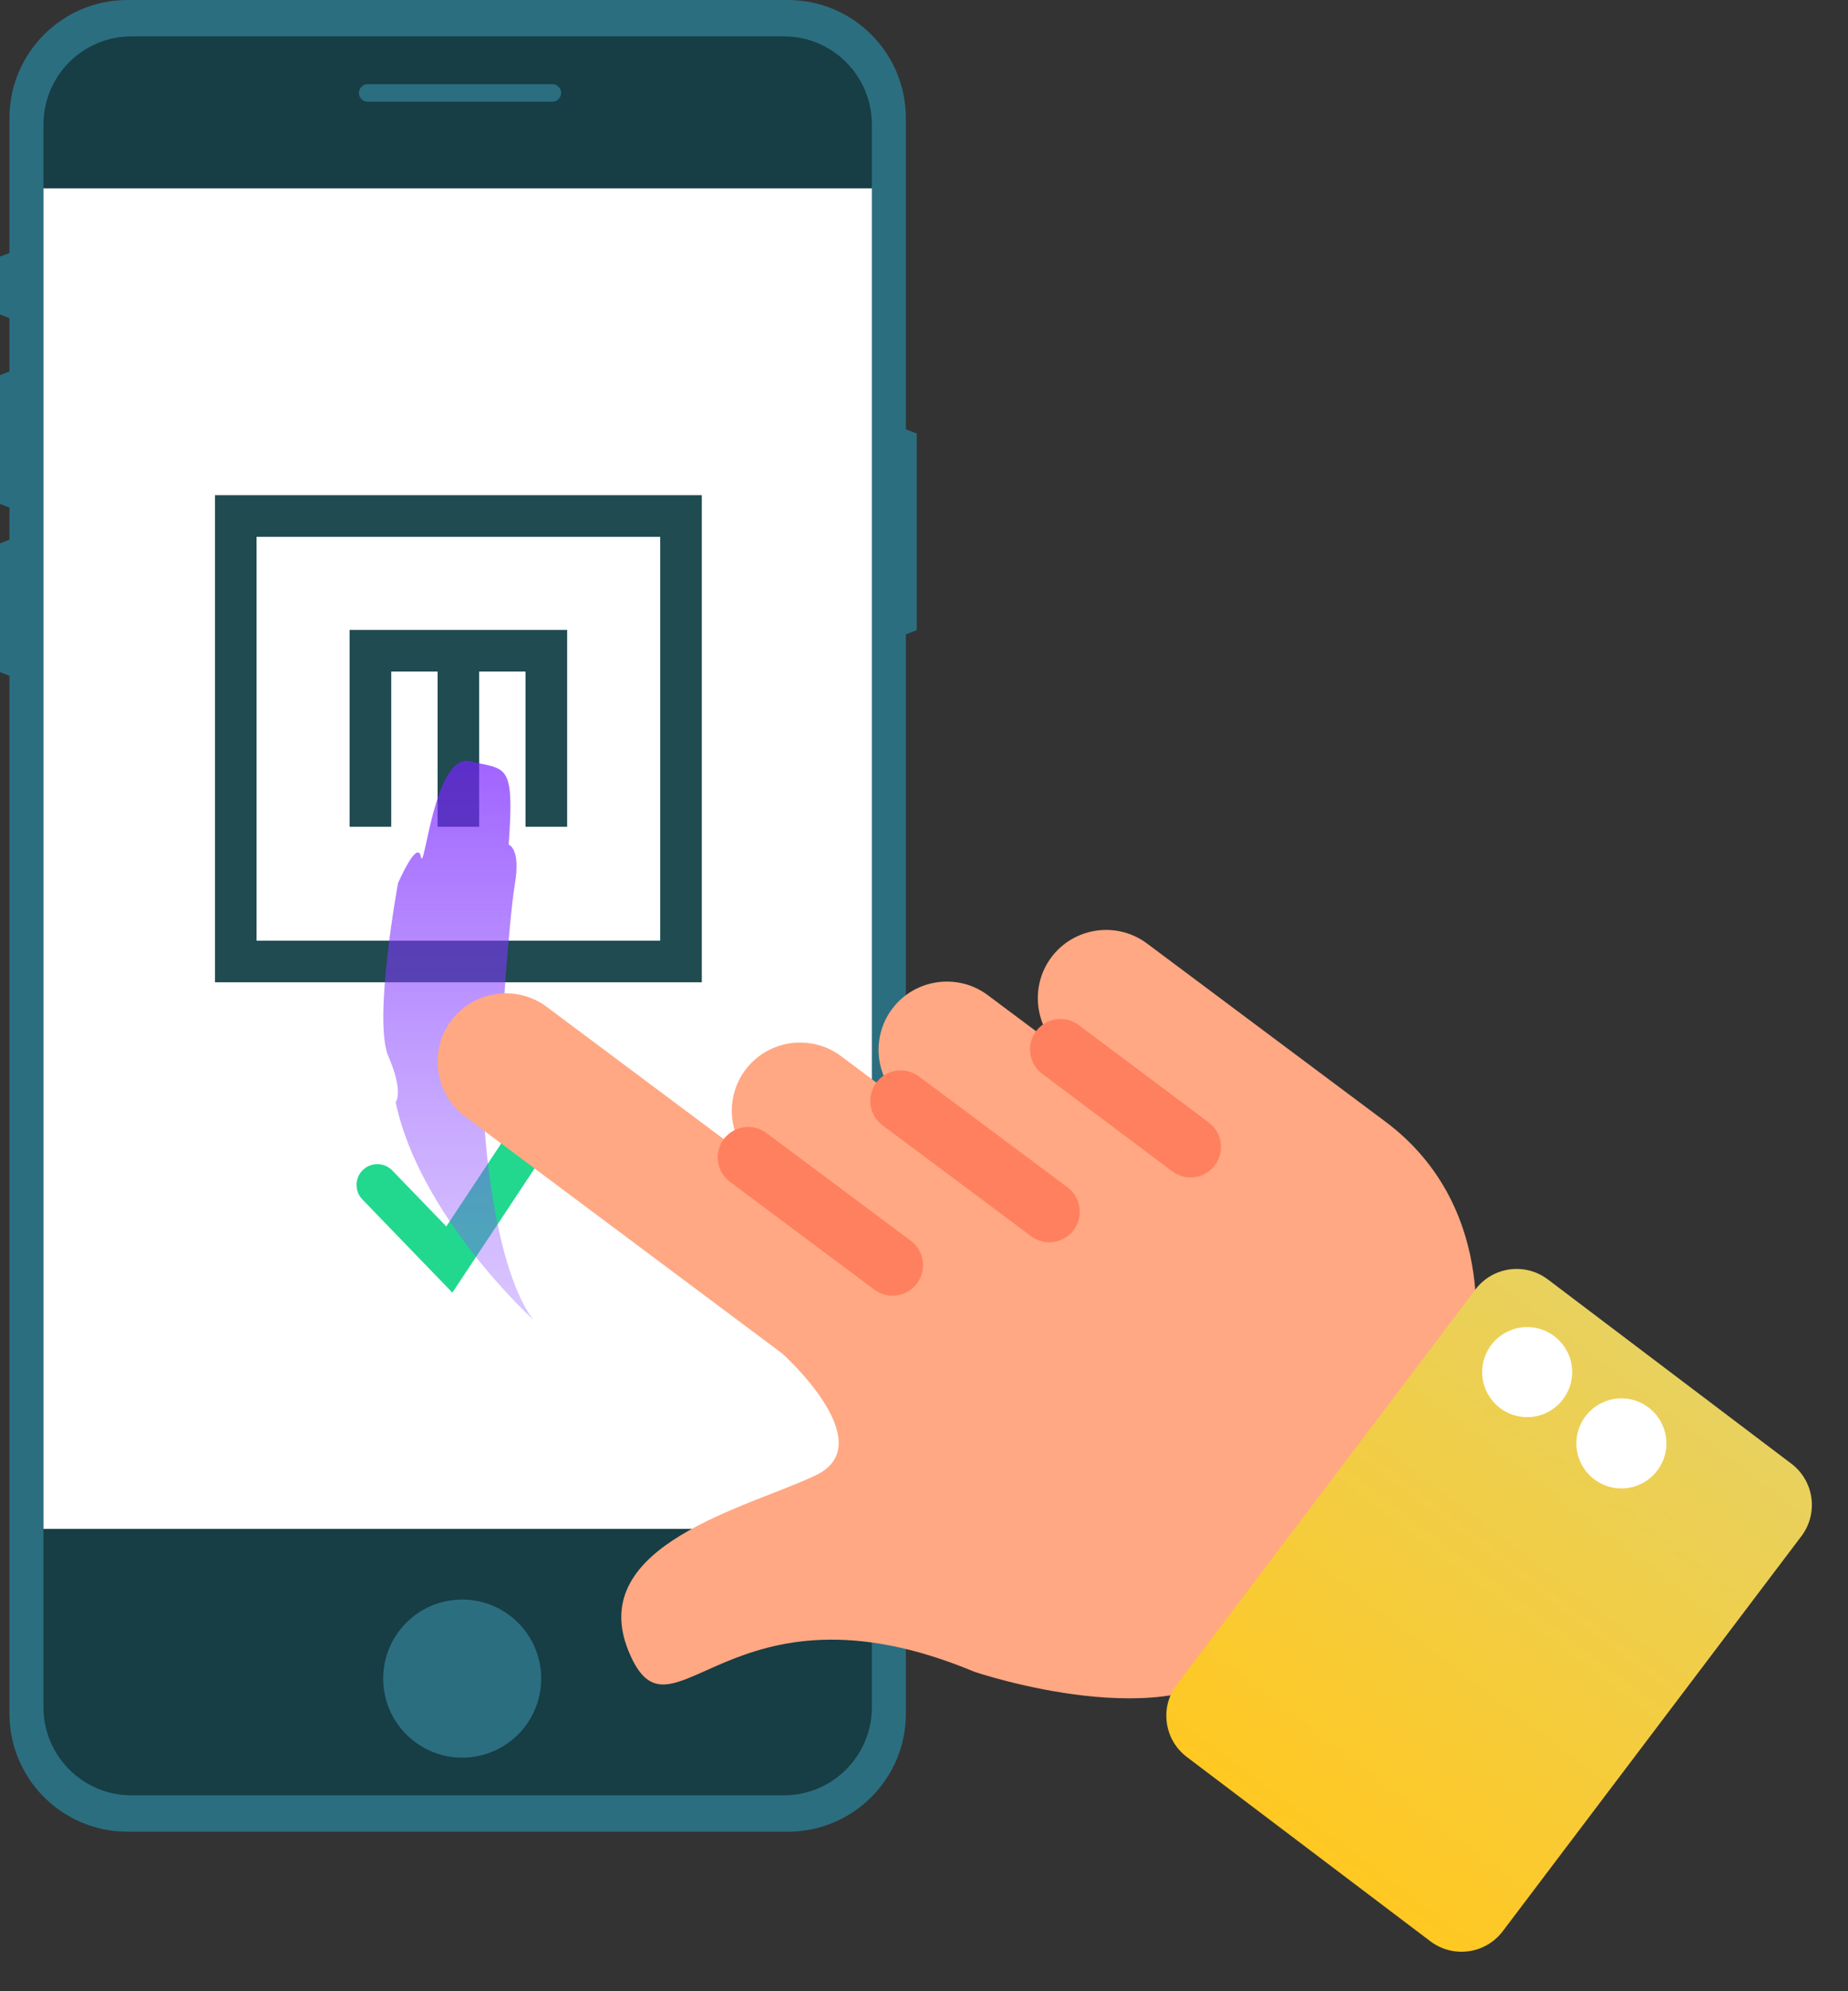
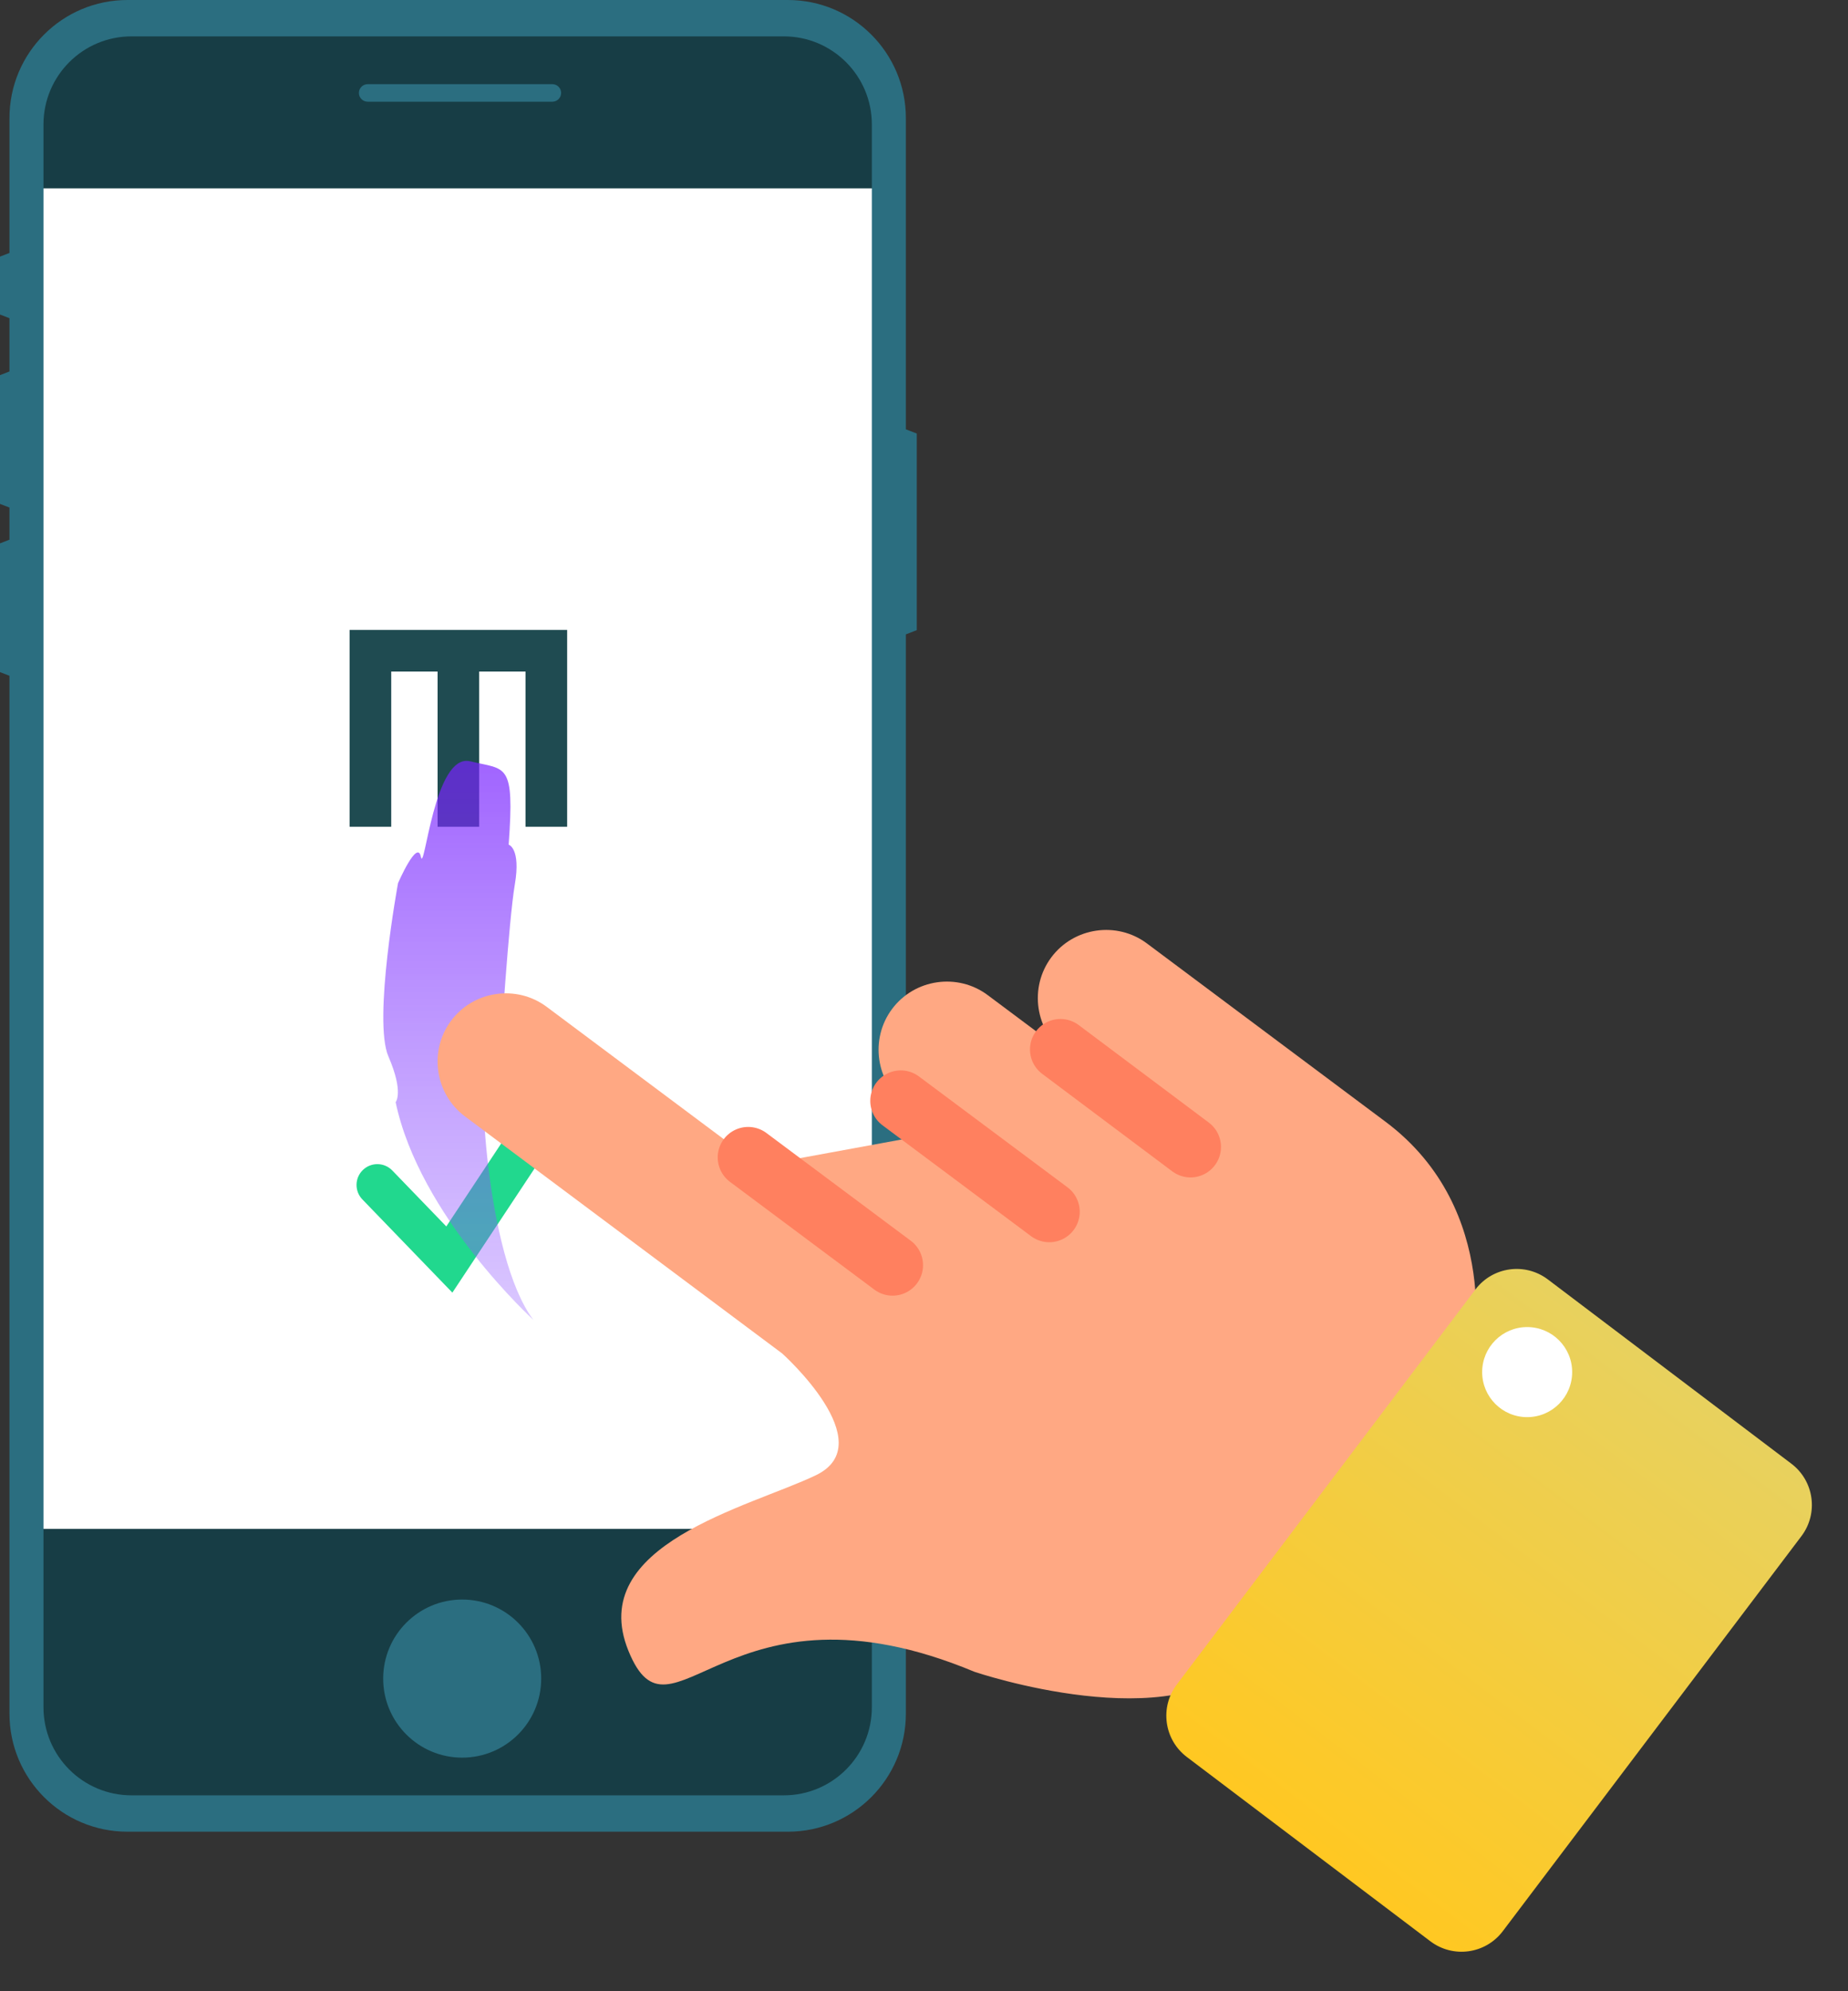
<svg xmlns="http://www.w3.org/2000/svg" width="91" height="98" viewBox="0 0 91 98" fill="none">
  <rect x="0" y="0" width="91" height="98" fill="#333333" stroke="none" />
  <g id="PICTO FAQ_ReÌaliser mes tests">
    <g id="Group">
      <g id="Group_2">
        <path id="Vector" d="M43.756 8.19H1.388V76.144H43.756V8.19Z" fill="white" />
        <path id="Vector_2" d="M7.528 0.901H37.704C40.977 0.901 43.634 3.558 43.634 6.83V9.269H1.599V6.83C1.599 3.558 4.256 0.901 7.528 0.901Z" fill="#173D45" />
        <path id="Vector_3" d="M1.599 75.246H43.634V84.49C43.634 87.107 41.509 89.232 38.892 89.232H6.341C3.724 89.232 1.599 87.107 1.599 84.49V75.246Z" fill="#173D45" />
        <g id="Group_3">
          <path id="Vector_4" d="M45.144 21.337L44.607 21.13V5.812C44.607 2.602 42.005 0 38.796 0H6.277C3.068 0 0.466 2.602 0.466 5.812V12.449L0 12.629V15.48L0.466 15.66V18.282L0 18.462V24.8L0.466 24.98V26.561L0 26.741V33.079L0.466 33.259V84.338C0.466 87.547 3.068 90.149 6.277 90.149H38.796C42.005 90.149 44.607 87.547 44.607 84.338V31.221L45.144 31.013V21.337ZM42.932 84.024C42.932 86.418 40.991 88.359 38.597 88.359H6.476C4.082 88.359 2.141 86.418 2.141 84.024V6.125C2.141 3.731 4.082 1.79 6.476 1.79H38.597C40.991 1.79 42.932 3.731 42.932 6.125L42.932 84.024Z" fill="#2B6E80" />
          <path id="Vector_5" d="M27.201 4.143H18.104C17.866 4.143 17.673 4.336 17.673 4.574C17.673 4.812 17.866 5.005 18.104 5.005H27.201C27.439 5.005 27.631 4.812 27.631 4.574C27.631 4.336 27.439 4.143 27.201 4.143Z" fill="#2B6E80" />
        </g>
        <path id="Vector_6" d="M22.759 86.504C24.908 86.504 26.65 84.763 26.65 82.614C26.65 80.465 24.908 78.723 22.759 78.723C20.611 78.723 18.869 80.465 18.869 82.614C18.869 84.763 20.611 86.504 22.759 86.504Z" fill="#2B6E80" />
      </g>
      <g id="Group_4">
-         <path id="Vector_7" d="M34.559 48.344H10.586V24.371H34.559V48.344ZM12.634 46.296H32.51V26.42H12.634V46.296Z" fill="#1F4B51" />
        <path id="Vector_8" d="M27.928 40.689H25.879V33.051H19.265V40.689H17.216V31.002H27.928V40.689Z" fill="#1F4B51" />
        <path id="Vector_9" d="M23.596 32.026H21.548V40.689H23.596V32.026Z" fill="#1F4B51" />
      </g>
      <path id="Vector_10" d="M22.276 63.618L17.844 59.03C17.451 58.623 17.462 57.975 17.869 57.582C18.276 57.189 18.925 57.2 19.318 57.607L21.977 60.36L25.709 54.724C26.021 54.252 26.657 54.123 27.129 54.435C27.6 54.748 27.729 55.383 27.417 55.855L22.276 63.618Z" fill="#21D88E" />
      <path id="Vector_11" opacity="0.7" d="M26.269 64.963C26.269 64.963 20.666 59.87 19.482 54.244C19.482 54.244 19.896 53.77 19.126 51.993C18.356 50.217 19.6 43.465 19.6 43.465C19.6 43.465 20.547 41.28 20.725 42.165C20.903 43.051 21.377 37.04 23.153 37.469C24.93 37.898 25.344 37.484 25.048 41.57C25.048 41.57 25.655 41.748 25.352 43.525C25.048 45.301 24.647 51.697 24.647 51.697C24.647 51.697 24.456 53.076 23.982 52.653C23.509 52.23 23.878 61.824 26.269 64.963Z" fill="url(#paint0_linear_6459_3872)" />
    </g>
    <g id="Group_5">
      <path id="Vector_12" d="M37.384 57.367L26.922 49.553C25.439 48.446 23.32 48.753 22.213 50.236C21.106 51.718 21.413 53.837 22.895 54.945L38.515 66.611C38.515 66.611 43.457 71.033 40.172 72.607C36.888 74.18 28.818 76.015 30.945 81.246C33.072 86.478 35.778 77.186 47.99 82.281C47.99 82.281 57.865 85.629 61.451 81.597L72.503 66.8C72.503 66.8 74.058 59.563 68.217 55.2L56.48 46.434C54.997 45.326 52.878 45.633 51.77 47.116C50.663 48.598 50.97 50.717 52.453 51.825L55.441 54.057" fill="#FFA883" />
-       <path id="Vector_13" d="M43.157 61.679L37.384 57.367C35.901 56.26 35.594 54.141 36.702 52.658C37.809 51.176 39.928 50.869 41.41 51.976L51.414 59.448" fill="#FFA883" />
      <path id="Vector_14" d="M47.553 56.564L44.611 54.366C43.128 53.259 42.821 51.14 43.928 49.657C45.036 48.175 47.155 47.868 48.637 48.975L57.679 55.728" fill="#FFA883" />
      <path id="Vector_15" d="M36.842 56.963L43.952 62.267" stroke="#FF805F" stroke-width="3" stroke-miterlimit="10" stroke-linecap="round" />
      <path id="Vector_16" d="M44.355 54.181L51.669 59.637" stroke="#FF805F" stroke-width="3" stroke-miterlimit="10" stroke-linecap="round" />
      <path id="Vector_17" d="M52.219 51.65L58.624 56.448" stroke="#FF805F" stroke-width="3" stroke-miterlimit="10" stroke-linecap="round" />
      <g id="Group_6">
        <path id="Vector_18" d="M72.654 63.462L57.948 82.906C57.1 84.028 57.322 85.624 58.443 86.472L70.434 95.541C71.556 96.389 73.152 96.168 74 95.046L88.706 75.603C89.554 74.481 89.332 72.885 88.211 72.037L76.22 62.968C75.098 62.12 73.502 62.341 72.654 63.462Z" fill="url(#paint1_linear_6459_3872)" />
        <path id="Vector_19" d="M75.201 69.746C76.425 69.746 77.417 68.753 77.417 67.529C77.417 66.305 76.425 65.313 75.201 65.313C73.977 65.313 72.985 66.305 72.985 67.529C72.985 68.753 73.977 69.746 75.201 69.746Z" fill="white" />
-         <path id="Vector_20" d="M79.841 73.255C81.065 73.255 82.057 72.263 82.057 71.039C82.057 69.815 81.065 68.822 79.841 68.822C78.617 68.822 77.625 69.815 77.625 71.039C77.625 72.263 78.617 73.255 79.841 73.255Z" fill="white" />
      </g>
    </g>
  </g>
  <defs>
    <linearGradient id="paint0_linear_6459_3872" x1="22.572" y1="64.963" x2="22.572" y2="37.447" gradientUnits="userSpaceOnUse">
      <stop stop-color="#955FFF" stop-opacity="0.5" />
      <stop offset="1" stop-color="#7822FF" />
    </linearGradient>
    <linearGradient id="paint1_linear_6459_3872" x1="64.439" y1="91.007" x2="82.215" y2="67.502" gradientUnits="userSpaceOnUse">
      <stop stop-color="#FFC822" />
      <stop offset="1" stop-color="#E8D15E" />
    </linearGradient>
  </defs>
</svg>